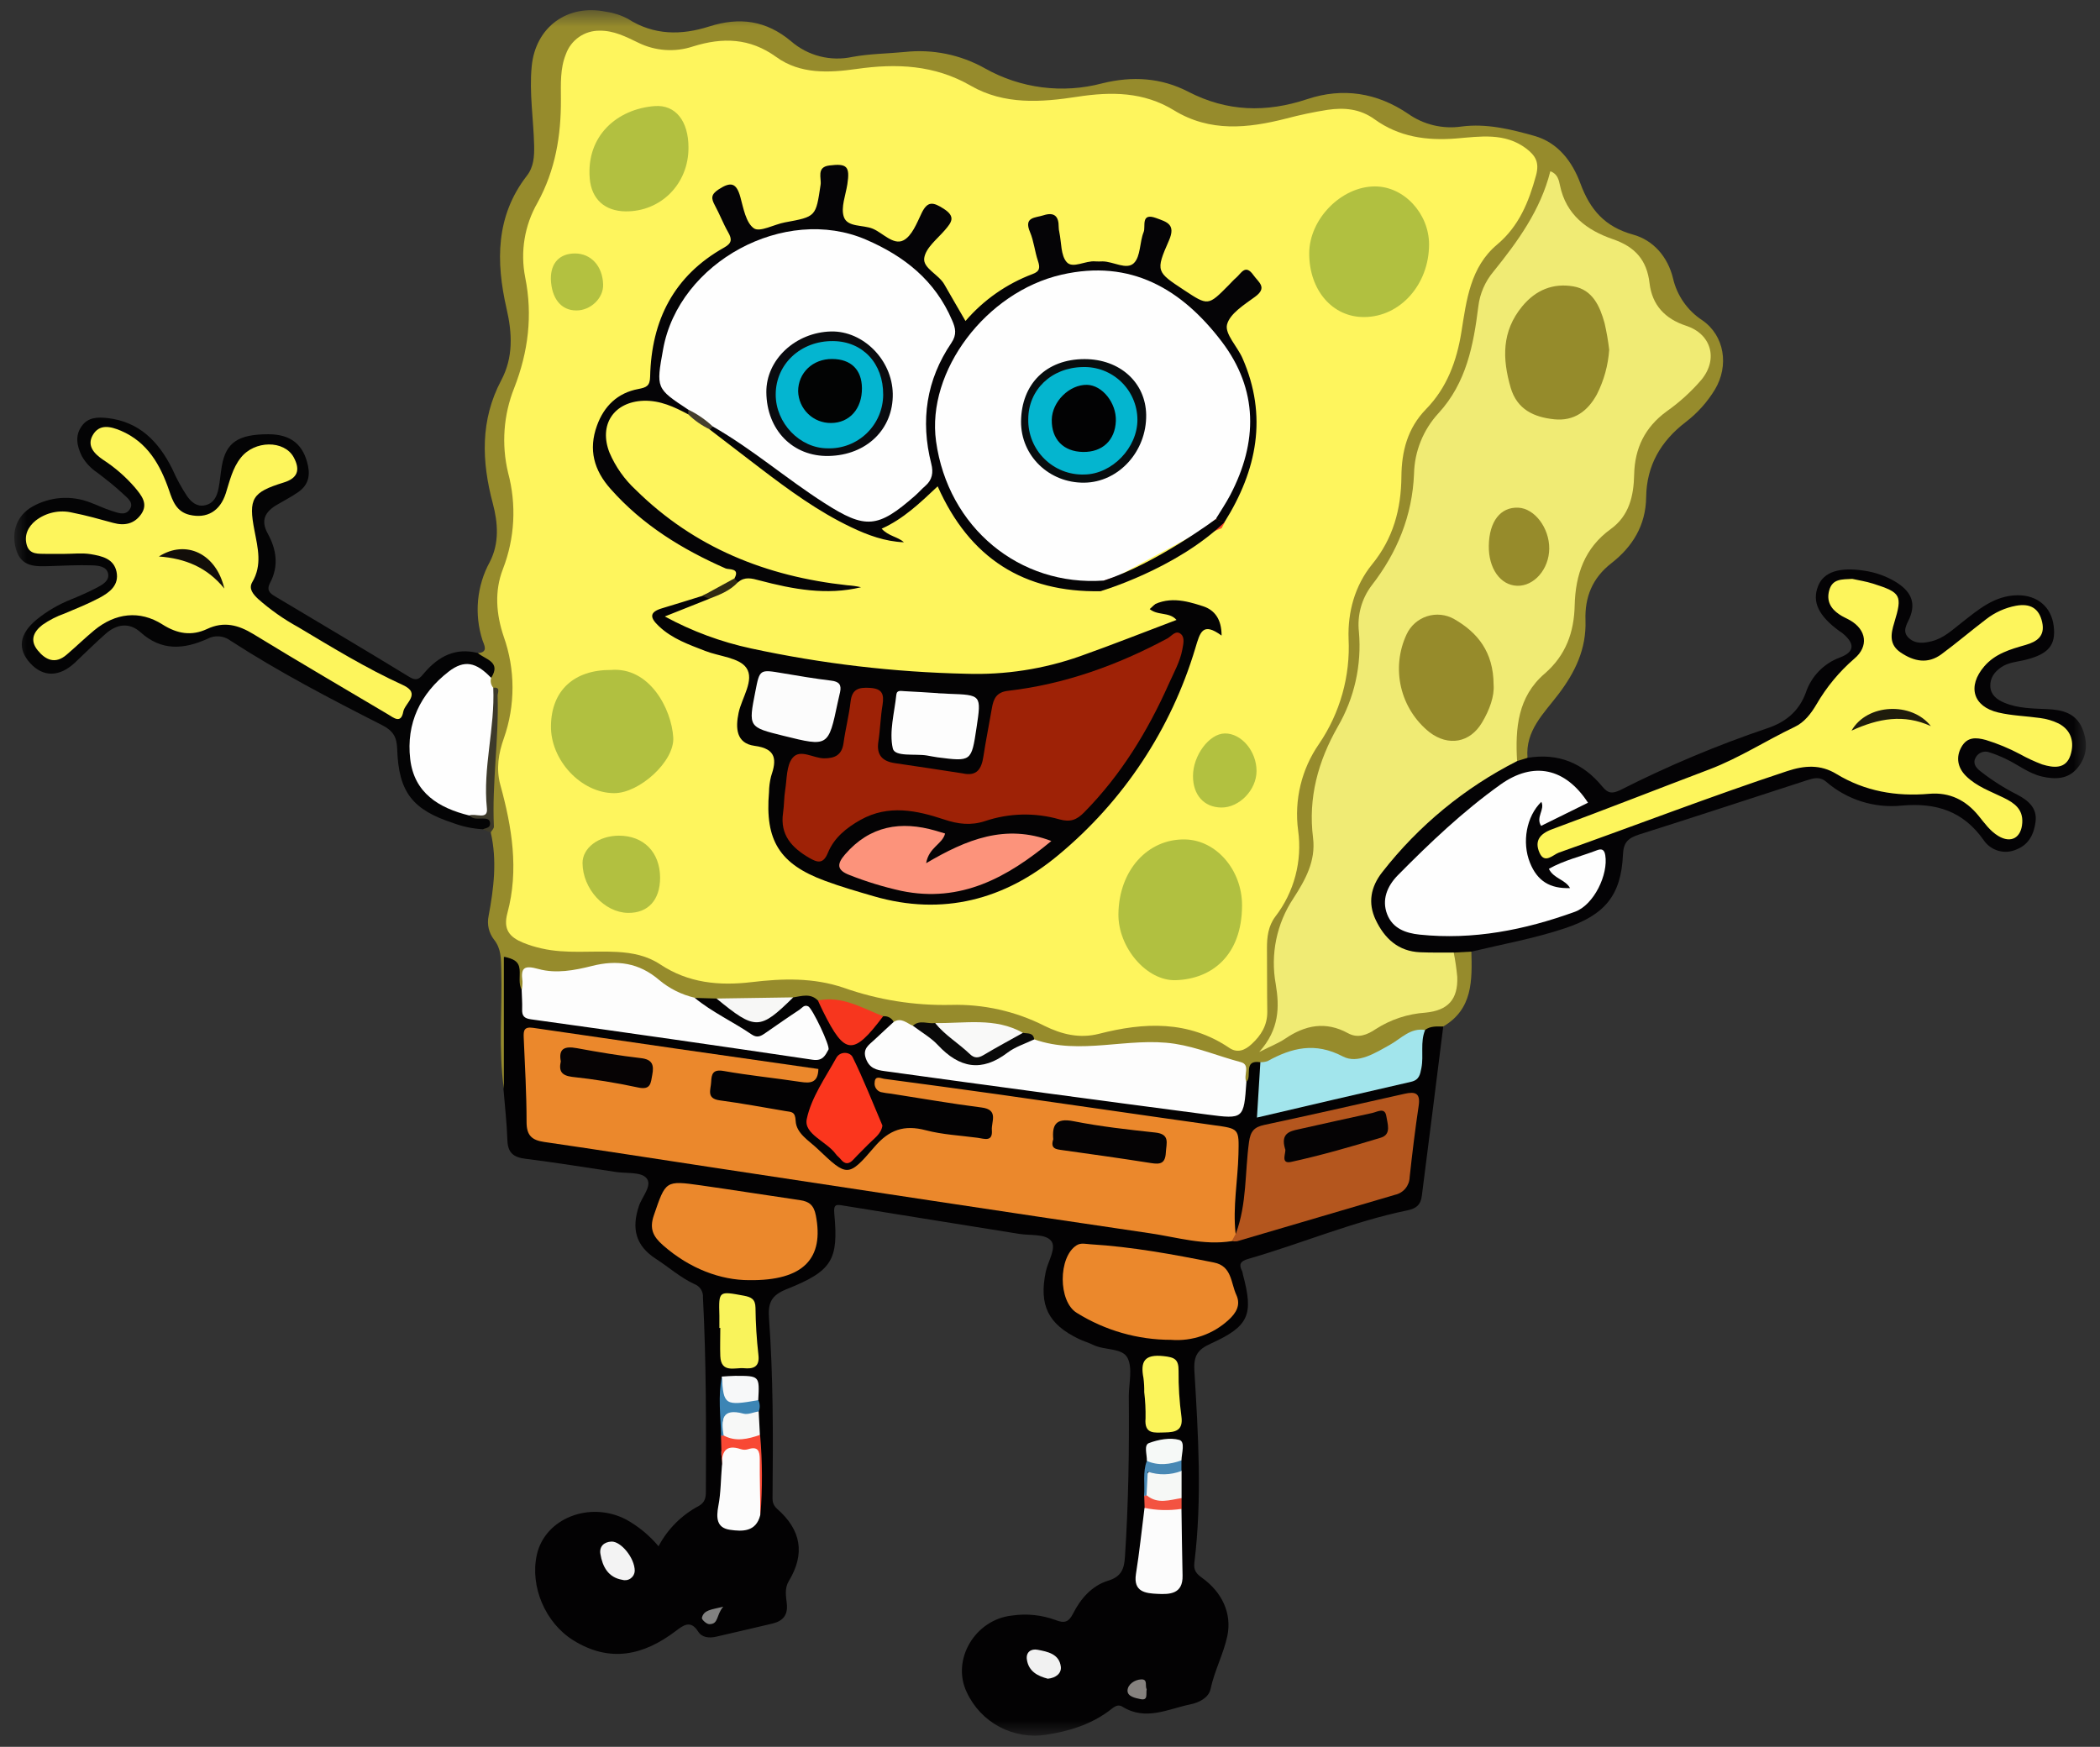
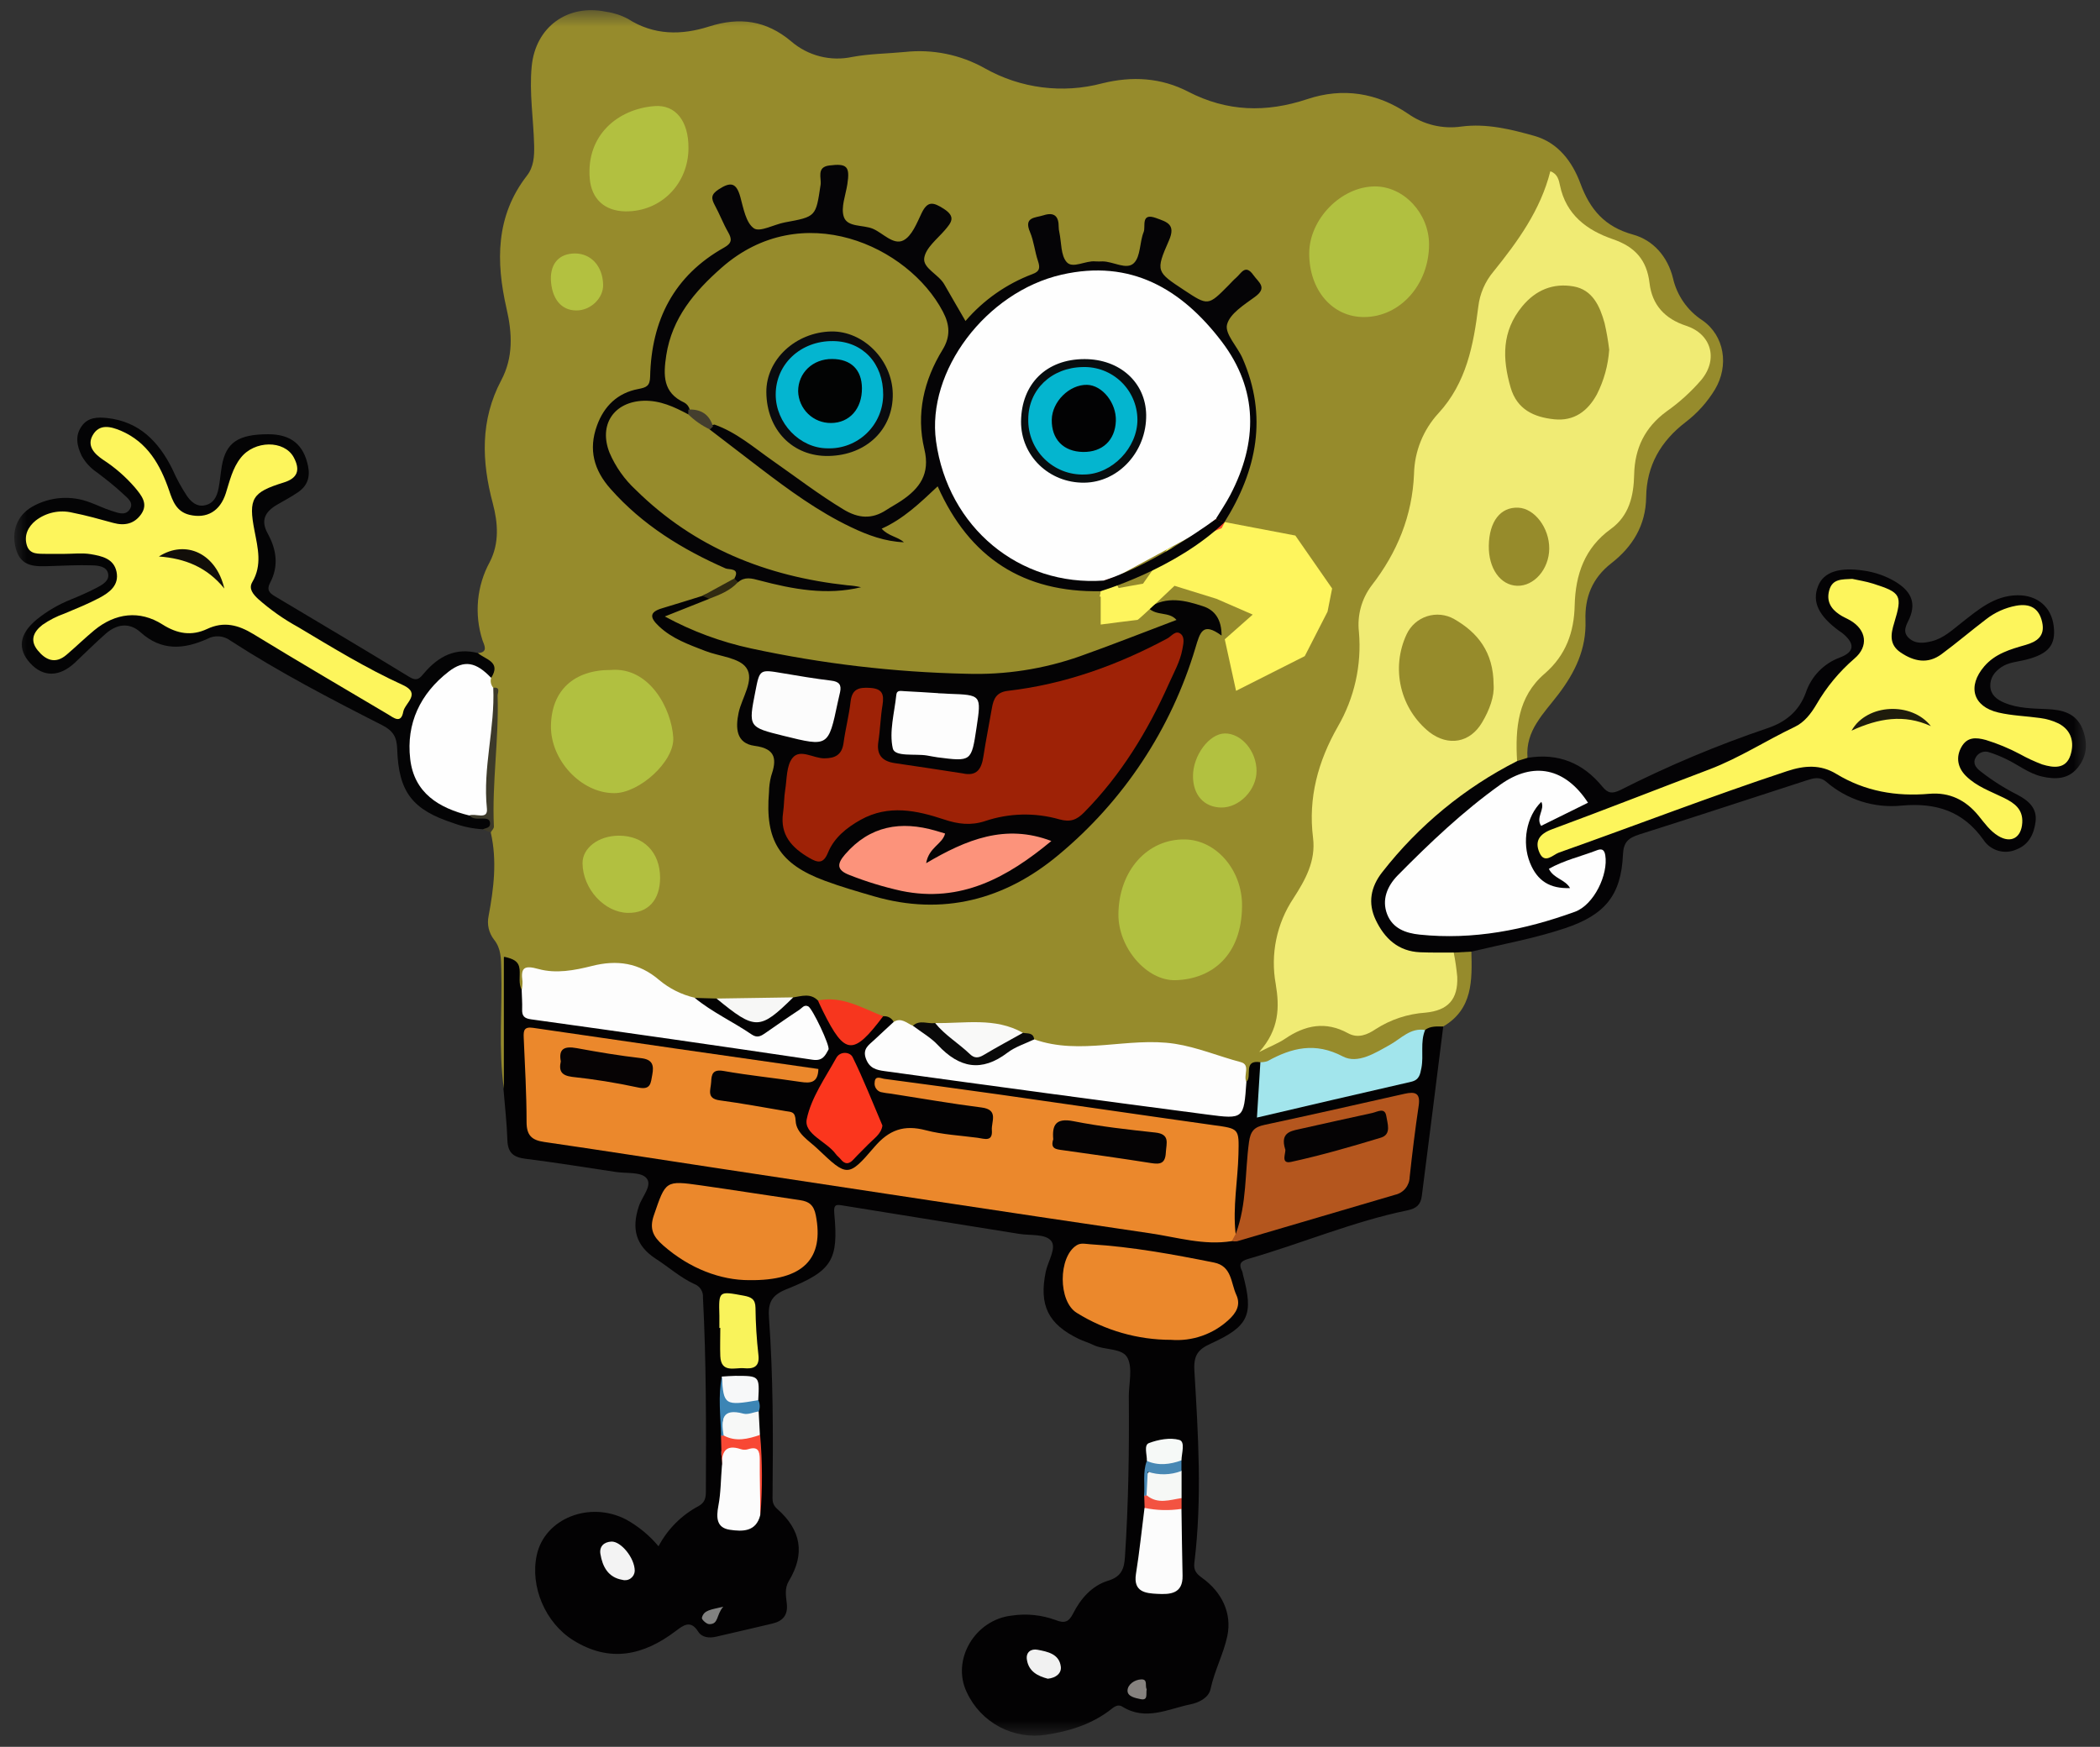
<svg xmlns="http://www.w3.org/2000/svg" width="119" height="99" viewBox="0 0 119 99" fill="none">
  <rect x="0" y="0" width="119" height="99" fill="#333333" stroke="none" />
  <g clip-path="url(#clip0_7_3687)">
    <mask id="mask0_7_3687" style="mask-type:luminance" maskUnits="userSpaceOnUse" x="0" y="0" width="119" height="99">
      <path d="M118.207 0.572H0.805V98.358H118.207V0.572Z" fill="white" />
    </mask>
    <g mask="url(#mask0_7_3687)">
      <path d="M81.784 58.174C81.384 61.374 80.98 64.574 80.57 67.774C80.508 68.266 80.276 68.486 79.754 68.594C76.658 69.232 73.754 70.476 70.72 71.35C70.288 71.474 70.186 71.654 70.386 72.038C70.409 72.103 70.425 72.17 70.434 72.238C71.044 74.518 70.778 75.16 68.612 76.146C67.88 76.478 67.632 76.818 67.682 77.68C67.898 81.302 68.126 84.932 67.682 88.554C67.626 89 67.796 89.188 68.124 89.426C69.236 90.226 69.822 91.426 69.548 92.722C69.336 93.722 68.82 94.682 68.598 95.722C68.494 96.216 67.952 96.49 67.454 96.592C66.184 96.852 64.924 97.544 63.608 96.726C63.284 96.526 63.046 96.822 62.808 96.988C61.758 97.75 60.558 98.12 59.3 98.31C58.389 98.457 57.455 98.302 56.64 97.869C55.825 97.436 55.174 96.748 54.786 95.91C53.898 94.076 55.244 91.784 57.348 91.558C58.177 91.436 59.022 91.523 59.808 91.81C60.316 92.01 60.558 91.94 60.808 91.444C61.238 90.596 61.88 89.86 62.798 89.582C63.562 89.348 63.706 88.892 63.748 88.22C63.948 85.194 63.992 82.164 63.966 79.132C63.966 78.4 64.19 77.556 63.898 76.966C63.606 76.376 62.594 76.538 61.95 76.22C61.684 76.088 61.392 76.008 61.124 75.878C59.384 75.036 58.872 73.968 59.258 72.078C59.382 71.478 59.898 70.706 59.554 70.31C59.21 69.914 58.382 70.03 57.754 69.928C54.44 69.394 51.124 68.868 47.81 68.328C47.41 68.262 47.224 68.218 47.276 68.774C47.52 71.388 47.176 72.024 44.592 73.054C43.682 73.414 43.516 73.854 43.578 74.714C43.816 78.038 43.812 81.37 43.778 84.702C43.778 84.986 43.738 85.236 44.028 85.502C45.418 86.72 45.628 88.066 44.698 89.606C44.454 90.016 44.536 90.446 44.584 90.866C44.66 91.516 44.384 91.866 43.766 92.014C42.698 92.258 41.634 92.522 40.566 92.76C40.192 92.844 39.78 92.808 39.566 92.472C39.132 91.78 38.716 92.116 38.294 92.434C36.464 93.822 34.554 94.25 32.482 92.958C30.906 91.976 30.022 89.916 30.42 88.116C30.876 86.05 33.42 85.044 35.48 86.116C36.181 86.504 36.803 87.018 37.316 87.632C37.831 86.658 38.627 85.861 39.6 85.346C39.952 85.146 40 84.87 40 84.518C40.016 80.852 40.024 77.19 39.834 73.528C39.846 73.366 39.805 73.205 39.717 73.068C39.629 72.931 39.499 72.827 39.346 72.77C38.556 72.408 37.908 71.82 37.184 71.354C36 70.594 35.784 69.612 36.204 68.354C36.38 67.812 37.004 67.166 36.62 66.754C36.306 66.408 35.496 66.508 34.906 66.42C33.196 66.164 31.49 65.886 29.776 65.672C29.096 65.588 28.776 65.332 28.752 64.62C28.722 63.658 28.608 62.698 28.532 61.736C28.444 59.418 28.516 57.1 28.498 54.782C28.498 54.566 28.398 54.258 28.698 54.182C28.998 54.106 29.272 54.294 29.454 54.556C29.756 54.992 29.602 55.528 29.756 55.996C29.976 57.538 29.98 57.512 31.556 57.734C35.866 58.334 40.18 58.934 44.482 59.598C44.676 59.644 44.874 59.675 45.072 59.69C45.552 59.69 46.152 59.994 46.472 59.504C46.824 58.964 46.282 58.524 46.05 58.066C45.772 57.516 45.332 57.432 44.928 57.852C43.512 59.324 42.128 59.004 40.728 57.852C40.248 57.452 39.42 57.416 39.364 56.566C39.678 56.306 40.04 56.336 40.406 56.404C41.006 56.632 41.504 57.032 42.006 57.404C42.622 57.87 43.12 57.822 43.69 57.33C44.074 56.961 44.498 56.634 44.952 56.356C45.197 56.217 45.484 56.169 45.761 56.22C46.038 56.27 46.289 56.417 46.468 56.634C46.902 57.138 47.104 57.776 47.438 58.338C47.854 59.038 48.344 59.098 48.952 58.538C49.334 58.19 49.552 57.668 50.082 57.472C50.462 57.494 50.682 57.656 50.626 58.072C50.448 58.482 50.088 58.742 49.81 59.072C49.242 59.748 49.376 60.218 50.252 60.414C51.192 60.624 52.156 60.722 53.112 60.846C58.19 61.506 63.258 62.246 68.334 62.906C70.108 63.14 70.108 63.142 70.386 61.362C70.646 60.9 70.278 59.962 71.34 60.098C71.866 60.71 71.666 61.426 71.566 62.098C71.454 62.846 71.72 62.966 72.38 62.814C74.676 62.286 76.962 61.712 79.26 61.188C80.004 61.018 80.306 60.588 80.304 59.842C80.304 59.284 80.258 58.704 80.658 58.226C81.036 57.906 81.404 57.836 81.784 58.174Z" fill="#030203" />
      <path d="M81.784 58.175C81.426 58.175 81.06 58.136 80.748 58.374C79.648 58.916 78.67 59.694 77.472 60.05C76.738 60.267 76.004 60.322 75.348 59.91C74.494 59.373 73.712 59.547 72.898 59.965C72.44 60.199 71.984 60.565 71.42 60.2C70.42 60.044 70.968 61.001 70.632 61.312C70.29 60.542 69.612 60.281 68.866 60.035C66.88 59.383 64.89 59.017 62.804 59.538C61.39 59.895 60.044 59.397 58.69 59.083C58.411 58.932 58.12 58.805 57.82 58.705C56.308 58.09 54.714 58.285 53.146 58.239C52.749 58.225 52.351 58.234 51.956 58.267C51.496 58.261 51.046 58.141 50.646 57.916C50.59 57.808 50.503 57.72 50.396 57.662C50.289 57.605 50.166 57.581 50.046 57.594C48.764 57.507 47.618 56.855 46.35 56.705C45.932 56.275 45.438 56.449 44.95 56.526C43.538 56.971 42.028 56.993 40.604 56.59L39.344 56.554C38.49 56.809 37.852 56.263 37.3 55.828C36.769 55.38 36.133 55.073 35.451 54.938C34.77 54.804 34.065 54.845 33.404 55.059C32.7 55.264 31.961 55.316 31.236 55.212C30.406 55.087 29.848 55.291 29.568 56.106C29.368 55.736 29.48 55.328 29.444 54.941C29.404 54.489 29.112 54.34 28.552 54.218V61.699C28.236 59.449 28.47 57.187 28.406 54.932C28.388 54.333 28.406 53.764 27.99 53.245C27.846 53.059 27.745 52.844 27.692 52.616C27.64 52.387 27.637 52.15 27.686 51.92C27.98 50.349 28.176 48.77 27.81 47.181C27.712 45.492 27.648 43.809 27.876 42.12C27.976 41.133 27.985 40.139 27.904 39.151C27.816 39.068 27.747 38.968 27.701 38.856C27.656 38.745 27.636 38.625 27.642 38.505C28.07 37.776 27.092 37.577 27.08 37.014C27.706 36.972 27.42 36.531 27.342 36.286C27.105 35.557 27.02 34.787 27.091 34.023C27.162 33.259 27.388 32.518 27.756 31.845C28.3 30.785 28.222 29.645 27.926 28.53C27.292 26.151 27.204 23.82 28.404 21.55C29.088 20.265 29.034 18.901 28.702 17.477C28.102 14.842 28.078 12.251 29.858 9.957C30.244 9.461 30.282 8.865 30.268 8.247C30.234 6.751 29.984 5.259 30.13 3.759C30.344 1.531 32.156 0.209 34.35 0.667C34.78 0.727 35.196 0.862 35.58 1.067C37.052 2.009 38.612 2.003 40.18 1.503C41.906 0.953 43.418 1.151 44.838 2.347C45.306 2.751 45.862 3.04 46.462 3.193C47.062 3.346 47.689 3.357 48.294 3.227C49.27 3.045 50.28 3.041 51.272 2.945C52.842 2.773 54.426 3.096 55.804 3.869C57.828 5.014 60.22 5.32 62.468 4.721C64.164 4.303 65.796 4.403 67.324 5.193C69.534 6.337 71.748 6.393 74.076 5.619C76.092 4.947 78.03 5.251 79.792 6.447C80.669 7.067 81.752 7.326 82.816 7.171C84.23 6.987 85.6 7.321 86.946 7.701C88.292 8.081 89.096 9.159 89.558 10.402C90.104 11.88 90.936 12.854 92.542 13.296C93.682 13.611 94.504 14.543 94.804 15.771C95.028 16.749 95.623 17.602 96.464 18.151C97.73 19.026 97.984 20.733 97.18 22.073C96.747 22.788 96.184 23.416 95.52 23.922C94.108 25.006 93.306 26.384 93.282 28.178C93.262 29.779 92.504 30.992 91.3 31.928C90.222 32.769 89.798 33.861 89.844 35.153C89.9 36.782 89.254 38.108 88.296 39.364C87.484 40.432 86.428 41.41 86.558 42.947C86.38 43.172 86.19 43.346 85.896 43.111C85.37 41.164 85.87 39.438 87.264 38.072C87.784 37.584 88.201 36.996 88.49 36.343C88.779 35.69 88.934 34.986 88.946 34.273C89.012 32.496 89.572 30.953 91.046 29.832C91.974 29.128 92.278 28.116 92.306 27.015C92.35 25.334 92.986 23.997 94.39 23.024C94.896 22.645 95.374 22.229 95.82 21.779C96.986 20.674 96.738 19.256 95.284 18.648C94.158 18.178 93.376 17.421 93.22 16.171C93.064 14.921 92.434 14.226 91.272 13.771C89.7 13.171 88.346 12.257 88.044 10.326C87.244 12.441 85.94 14.156 84.616 15.854C84.306 16.252 84.111 16.725 84.05 17.224C83.98 17.753 83.87 18.274 83.792 18.8C83.558 20.401 83.094 21.919 81.982 23.165C80.87 24.41 80.346 25.965 80.266 27.639C80.178 29.498 79.466 31.127 78.388 32.612C77.752 33.489 77.188 34.432 77.278 35.544C77.494 37.978 76.722 40.145 75.608 42.228C74.89 43.565 74.506 44.938 74.662 46.443C74.846 48.211 74.372 49.773 73.406 51.257C72.539 52.587 72.233 54.206 72.556 55.761C72.756 56.821 72.756 57.88 72.114 58.961C72.627 58.655 73.157 58.376 73.7 58.124C74.067 57.963 74.466 57.881 74.868 57.884C75.269 57.887 75.666 57.975 76.032 58.142C76.348 58.292 76.698 58.355 77.046 58.325C77.395 58.295 77.729 58.173 78.016 57.972C78.816 57.472 79.728 57.248 80.658 57.108C81.922 56.92 82.364 56.373 82.3 55.093C82.28 54.676 82.05 54.234 82.424 53.856C82.569 53.764 82.74 53.72 82.912 53.732C83.084 53.745 83.247 53.812 83.378 53.925C83.42 55.56 83.462 57.191 81.784 58.175Z" fill="#968B2C" />
      <path d="M83.378 53.932L82.378 53.986C79.908 54.932 77.436 53.35 77.534 50.89C77.56 50.222 77.848 49.69 78.224 49.164C80.01 46.692 82.424 44.946 84.948 43.32C85.244 43.12 85.578 42.92 85.968 43.134L86.558 42.95C88.294 42.658 89.71 43.242 90.802 44.582C91.132 44.982 91.374 44.982 91.802 44.782C94.495 43.416 97.282 42.243 100.142 41.274C101.186 40.928 101.942 40.31 102.328 39.26C102.48 38.802 102.733 38.385 103.069 38.038C103.405 37.692 103.815 37.426 104.268 37.26C105.112 36.942 105.118 36.46 104.392 35.874C104.342 35.832 104.282 35.802 104.228 35.762C103.046 34.9 102.668 34.102 103.028 33.208C103.34 32.408 104.254 32.124 105.646 32.344C106.267 32.434 106.865 32.646 107.404 32.966C108.19 33.446 108.626 34.062 108.204 35.044C108.06 35.374 107.766 35.776 108.156 36.148C108.546 36.52 109.032 36.45 109.48 36.336C110.142 36.168 110.634 35.7 111.16 35.288C112.1 34.554 113.014 33.754 114.312 33.736C115.444 33.72 116.24 34.39 116.376 35.476C116.512 36.562 116.074 37.064 114.818 37.384C114.338 37.508 113.818 37.526 113.396 37.818C113.026 38.074 112.764 38.418 112.784 38.894C112.804 39.37 113.14 39.64 113.566 39.82C114.354 40.154 115.184 40.15 116.016 40.188C116.848 40.226 117.616 40.402 117.99 41.268C118.324 42.068 118.284 42.85 117.722 43.526C117.19 44.168 116.466 44.182 115.71 44.008C114.954 43.834 114.348 43.33 113.66 43.008C113.361 42.863 113.052 42.739 112.736 42.638C112.594 42.584 112.437 42.583 112.295 42.635C112.152 42.687 112.033 42.789 111.96 42.922C111.772 43.25 111.96 43.5 112.21 43.698C112.863 44.212 113.565 44.66 114.306 45.034C114.92 45.358 115.45 45.776 115.348 46.574C115.26 47.264 114.97 47.866 114.274 48.138C113.95 48.286 113.584 48.314 113.242 48.217C112.899 48.12 112.602 47.904 112.404 47.608C111.246 45.97 109.724 45.48 107.76 45.656C106.994 45.734 106.22 45.654 105.485 45.422C104.751 45.19 104.071 44.811 103.488 44.308C103.112 43.984 102.746 44.108 102.368 44.228C99.204 45.25 96.062 46.292 92.896 47.29C92.278 47.49 91.998 47.718 91.968 48.43C91.866 50.76 90.928 51.856 88.678 52.608C86.942 53.188 85.148 53.508 83.378 53.932Z" fill="#040305" />
      <path d="M27.08 37.01C27.512 37.382 28.412 37.504 27.836 38.41C26.166 37.77 25.456 37.986 24.436 39.51C23.933 40.222 23.608 41.046 23.49 41.91C23.242 44.04 24.262 45.284 26.818 46.016C27.088 46.118 27.39 46.088 27.648 46.23C27.75 46.279 27.831 46.364 27.875 46.468C27.919 46.572 27.924 46.689 27.888 46.796C27.816 47.088 27.598 47.086 27.36 46.996C26.796 46.966 26.239 46.851 25.708 46.654C23.374 45.898 22.588 44.9 22.508 42.454C22.486 41.78 22.288 41.42 21.656 41.098C18.724 39.606 15.806 38.088 13.046 36.298C12.862 36.162 12.643 36.081 12.414 36.064C12.185 36.047 11.957 36.096 11.754 36.204C10.424 36.804 9.154 36.908 7.966 35.834C7.322 35.254 6.608 35.37 5.984 35.92C5.36 36.47 4.822 37.014 4.24 37.56C3.364 38.378 2.44 38.384 1.71 37.582C0.98 36.78 1.08 35.94 2.076 35.112C2.671 34.63 3.336 34.243 4.048 33.962C4.538 33.762 5.026 33.548 5.496 33.302C5.814 33.132 6.212 32.914 6.124 32.502C6.036 32.09 5.564 32.052 5.22 32.04C4.42 32.014 3.62 32.058 2.82 32.082C2.02 32.106 1.194 32.156 0.902 31.11C0.632 30.138 0.946 29.216 1.838 28.71C2.333 28.431 2.884 28.265 3.45 28.225C4.017 28.185 4.585 28.271 5.114 28.478C5.514 28.622 5.914 28.826 6.314 28.948C6.648 29.046 7.066 29.254 7.33 28.896C7.632 28.496 7.212 28.216 6.968 27.984C6.51 27.552 6.008 27.164 5.51 26.784C5.148 26.544 4.848 26.222 4.634 25.844C4.362 25.28 4.234 24.696 4.634 24.144C4.99 23.644 5.538 23.634 6.078 23.692C7.896 23.892 8.99 25.034 9.756 26.562C9.995 27.11 10.282 27.636 10.612 28.134C10.86 28.472 11.17 28.734 11.612 28.636C12.11 28.534 12.294 28.132 12.382 27.694C12.47 27.256 12.496 26.836 12.57 26.41C12.8 25.08 13.494 24.61 15.206 24.61C16.502 24.61 17.206 25.21 17.456 26.41C17.586 27.046 17.414 27.532 16.9 27.888C16.518 28.152 16.1 28.374 15.7 28.604C15.018 29.004 14.756 29.49 15.176 30.248C15.668 31.138 15.804 32.082 15.312 33.014C15.088 33.438 15.272 33.614 15.59 33.8C18.13 35.316 20.676 36.822 23.2 38.366C23.662 38.648 23.812 38.408 24.06 38.116C24.868 37.184 25.828 36.688 27.08 37.01Z" fill="#040405" />
      <path d="M27.35 47.003C27.518 46.921 27.782 46.933 27.772 46.663C27.762 46.393 27.542 46.393 27.336 46.389C27.076 46.389 26.798 46.445 26.596 46.207C27.21 45.785 27.342 45.181 27.312 44.475C27.228 42.609 27.524 40.785 27.952 38.977C28.39 38.921 28.194 39.277 28.198 39.423C28.276 41.903 27.872 44.371 27.988 46.853C27.988 46.959 27.866 47.071 27.8 47.181L27.35 47.003Z" fill="#3D3A2A" />
      <path d="M69.805 70.337C68.219 70.597 66.697 70.117 65.163 69.893C56.865 68.673 48.585 67.405 40.303 66.151C37.149 65.673 33.997 65.177 30.839 64.719C30.133 64.617 29.839 64.345 29.839 63.589C29.839 61.989 29.745 60.389 29.677 58.799C29.661 58.409 29.691 58.175 30.209 58.251C35.598 59.04 40.987 59.817 46.375 60.583C46.355 61.383 45.915 61.399 45.349 61.313C43.903 61.093 42.445 60.951 41.005 60.695C40.389 60.587 40.317 60.879 40.299 61.317C40.281 61.755 40.005 62.257 40.789 62.361C42.039 62.527 43.281 62.761 44.527 62.971C44.853 63.023 45.063 62.993 45.087 63.523C45.119 64.239 45.849 64.645 46.345 65.123C47.995 66.693 48.067 66.737 49.545 65.007C50.385 64.023 51.233 63.731 52.463 64.055C53.405 64.303 54.423 64.351 55.405 64.483C55.793 64.539 56.261 64.727 56.205 64.043C56.171 63.559 56.605 62.889 55.621 62.765C53.907 62.549 52.205 62.247 50.497 61.983C50.298 61.964 50.101 61.934 49.907 61.891C49.794 61.854 49.697 61.778 49.635 61.677C49.572 61.576 49.547 61.456 49.565 61.339C49.587 60.939 49.897 61.105 50.093 61.139C52.269 61.427 54.443 61.723 56.615 62.027C60.665 62.601 64.709 63.197 68.759 63.765C70.223 63.965 70.215 63.951 70.179 65.421C70.143 66.891 69.851 68.403 70.017 69.905C70.157 70.151 69.959 70.237 69.805 70.337Z" fill="#EB882C" />
      <path d="M58.604 58.903C61.234 59.834 63.926 58.752 66.574 59.154C67.864 59.355 69.06 59.864 70.31 60.194C70.886 60.346 70.438 60.956 70.63 61.31C70.484 63.408 70.48 63.438 68.42 63.166C62.32 62.367 56.222 61.545 50.126 60.703C49.664 60.639 49.268 60.55 49.066 59.99C48.864 59.431 49.246 59.215 49.546 58.932C49.908 58.589 50.278 58.255 50.644 57.914C51.074 57.648 51.382 57.986 51.728 58.133C52.622 58.233 53.19 58.891 53.792 59.425C54.648 60.184 55.424 60.325 56.442 59.7C57.084 59.306 57.732 58.751 58.604 58.903Z" fill="#FDFDFD" />
      <path d="M69.805 70.336L70.037 69.896C70.659 68.226 70.541 66.446 70.777 64.722C70.863 64.1 71.077 63.874 71.647 63.752C74.299 63.184 76.945 62.584 79.591 61.988C80.191 61.854 80.503 61.938 80.391 62.672C80.191 64.012 80.027 65.362 79.881 66.71C79.875 66.945 79.791 67.17 79.643 67.352C79.494 67.533 79.289 67.659 79.061 67.71C76.075 68.59 73.089 69.469 70.101 70.346C70.002 70.359 69.902 70.356 69.805 70.336Z" fill="#B4561E" />
      <path d="M29.561 56.106C29.596 55.946 29.611 55.782 29.607 55.618C29.497 54.832 29.712 54.694 30.512 54.916C31.512 55.192 32.556 54.994 33.554 54.742C34.955 54.388 36.209 54.556 37.355 55.542C37.934 56.027 38.619 56.369 39.355 56.542C40.355 57.366 41.538 57.904 42.6 58.63C42.932 58.856 43.153 58.696 43.401 58.524C44.029 58.09 44.653 57.65 45.292 57.232C45.441 57.136 45.56 56.92 45.798 57.032C46.036 57.144 47.054 59.29 46.947 59.484C46.761 59.822 46.617 60.142 46.056 60.06C40.736 59.27 35.413 58.506 30.087 57.768C29.697 57.714 29.576 57.568 29.588 57.202C29.601 56.836 29.57 56.472 29.561 56.106Z" fill="#FDFDFD" />
      <path d="M66.359 75.933C64.472 75.933 62.624 75.404 61.023 74.407C59.953 73.765 59.959 71.229 61.011 70.573C61.257 70.421 61.529 70.501 61.791 70.517C64.15 70.659 66.469 71.087 68.79 71.551C69.81 71.751 69.744 72.705 70.058 73.385C70.326 73.965 70.042 74.417 69.626 74.797C69.19 75.202 68.674 75.512 68.112 75.707C67.549 75.903 66.952 75.98 66.359 75.933Z" fill="#EB882C" />
      <path d="M42.441 72.55C40.867 72.55 39.105 71.922 37.577 70.578C37.001 70.074 36.791 69.634 37.053 68.872C37.725 66.916 37.695 66.894 39.711 67.178C41.587 67.444 43.459 67.744 45.335 68.016C45.853 68.092 46.117 68.3 46.229 68.874C46.705 71.304 45.557 72.592 42.441 72.55Z" fill="#EB882C" />
      <path d="M71.421 60.198C71.556 60.202 71.692 60.182 71.821 60.14C73.203 59.378 74.521 59.046 76.095 59.872C76.937 60.316 77.939 59.672 78.793 59.194C79.407 58.844 79.933 58.236 80.757 58.372C80.469 59.066 80.685 59.81 80.547 60.522C80.475 60.892 80.427 61.202 79.963 61.308C77.071 61.966 74.183 62.648 71.227 63.336C71.291 62.24 71.357 61.22 71.421 60.198Z" fill="#A2E5EC" />
      <path d="M50.004 63.786C49.944 64.26 49.528 64.52 49.204 64.852C48.93 65.14 48.634 65.412 48.366 65.708C48.098 66.004 47.874 65.992 47.632 65.69C47.55 65.586 47.432 65.508 47.358 65.4C46.838 64.686 45.538 64.272 45.716 63.422C45.97 62.2 46.768 61.08 47.392 59.95C47.608 59.562 48.168 59.604 48.318 59.916C48.934 61.166 49.44 62.466 50.004 63.786Z" fill="#FB361D" />
      <path d="M66.95 85.513C66.97 86.773 66.982 88.035 67.012 89.295C67.036 90.343 66.288 90.365 65.582 90.329C64.914 90.297 64.212 90.221 64.37 89.203C64.57 87.959 64.696 86.707 64.856 85.457C65.562 85.183 66.262 85.151 66.95 85.513Z" fill="#FCFCFC" />
      <path d="M43.081 85.865C42.845 86.829 42.057 86.799 41.363 86.698C40.595 86.587 40.581 86.007 40.709 85.332C40.851 84.593 40.843 83.825 40.909 83.07C40.989 82.695 40.693 82.142 41.085 81.96C41.619 81.713 42.265 81.812 42.853 81.906C43.215 81.965 43.097 82.331 43.099 82.575C43.095 83.671 43.109 84.769 43.081 85.865Z" fill="#FCFCFC" />
      <path d="M40.765 75.263C40.765 75.031 40.765 74.799 40.765 74.567C40.725 73.143 40.721 73.167 42.165 73.433C42.579 73.513 42.803 73.633 42.811 74.111C42.821 75.005 42.876 75.898 42.977 76.787C43.063 77.495 42.657 77.587 42.155 77.541C41.653 77.495 40.857 77.843 40.817 76.853C40.797 76.325 40.817 75.793 40.817 75.253L40.765 75.263Z" fill="#F9F35B" />
-       <path d="M64.84 78.897C64.845 78.629 64.83 78.362 64.796 78.097C64.614 77.159 64.848 76.739 65.932 76.855C66.57 76.923 66.792 77.039 66.786 77.695C66.777 78.558 66.831 79.421 66.948 80.277C67.058 81.077 66.596 81.171 66.012 81.181C65.428 81.191 64.834 81.309 64.914 80.381C64.924 79.885 64.899 79.389 64.84 78.897Z" fill="#FBF45B" />
      <path d="M46.35 56.703C47.722 56.415 48.854 57.133 50.046 57.593C48.354 59.843 47.874 59.807 46.646 57.331C46.542 57.125 46.448 56.913 46.35 56.703Z" fill="#F7361E" />
      <path d="M40.603 56.59L44.95 56.524C43.05 58.392 42.803 58.396 40.603 56.59Z" fill="#F7F7F6" />
      <path d="M35.969 89.028C35.965 89.112 35.943 89.193 35.903 89.267C35.863 89.34 35.807 89.403 35.739 89.452C35.672 89.501 35.594 89.534 35.511 89.548C35.429 89.562 35.345 89.558 35.265 89.534C34.465 89.4 34.141 88.788 34.023 88.07C33.953 87.644 34.223 87.384 34.653 87.366C35.183 87.35 35.967 88.284 35.969 89.028Z" fill="#F3F3F3" />
      <path d="M40.897 78.015C41.153 78.001 41.41 77.975 41.669 77.973C43.044 77.973 43.044 77.973 42.967 79.351C42.772 79.573 42.506 79.719 42.215 79.765C41.374 79.917 40.926 79.565 40.904 78.699C40.898 78.471 40.908 78.243 40.897 78.015Z" fill="#F7F8F9" />
      <path d="M66.956 83.361V84.903C66.066 85.503 65.538 85.461 64.902 84.741C64.89 83.249 64.89 83.251 66.404 83.237C66.604 83.235 66.804 83.207 66.956 83.361Z" fill="#F6F8F6" />
      <path d="M42.992 79.982L43.062 81.322C42.332 82.008 41.616 82.025 40.912 81.374C40.886 79.672 41.19 79.47 42.992 79.982Z" fill="#F7F8F7" />
      <path d="M41.003 81.35C41.699 81.732 42.387 81.55 43.073 81.32C43.205 82.833 43.212 84.355 43.091 85.868C43.077 84.812 43.047 83.76 43.053 82.71C43.053 82.222 42.945 81.954 42.391 82.132C42.261 82.173 42.122 82.173 41.991 82.132C41.087 81.824 40.887 82.318 40.901 83.066C40.887 82.496 40.873 81.932 40.857 81.366C40.885 81.264 40.934 81.258 41.003 81.35Z" fill="#F84834" />
      <path d="M64.989 82.794C65.003 82.442 64.805 81.898 65.105 81.784C65.635 81.584 66.305 81.458 66.825 81.604C67.179 81.702 66.959 82.356 66.949 82.764C66.305 83.35 65.653 83.452 64.989 82.794Z" fill="#F6F9F7" />
      <path d="M59.376 95.138C58.82 94.992 58.292 94.738 58.19 94.056C58.126 93.634 58.424 93.428 58.79 93.496C59.364 93.604 60.02 93.732 60.112 94.448C60.164 94.82 59.844 95.094 59.376 95.138Z" fill="#F1F1F1" />
      <path d="M41.004 81.351C40.959 81.368 40.913 81.376 40.865 81.375C40.836 80.253 40.679 79.131 40.906 78.015C40.999 79.633 41.072 79.681 42.975 79.351C43.067 79.55 43.076 79.777 43.002 79.983C42.709 80.035 42.389 80.183 42.132 80.117C40.888 79.777 40.859 80.475 41.004 81.351Z" fill="#3C85B5" />
      <path d="M64.988 82.795C65.646 83.081 66.298 82.995 66.948 82.765C66.948 82.965 66.948 83.165 66.948 83.365C66.336 83.6 65.66 83.615 65.038 83.405C65.014 83.895 64.992 84.321 64.97 84.749C64.94 84.845 64.894 84.859 64.83 84.775C64.89 84.113 64.74 83.439 64.988 82.795Z" fill="#4888B4" />
      <path d="M64.84 84.77C64.888 84.769 64.935 84.76 64.98 84.744C65.602 85.266 66.286 85.002 66.956 84.902V85.512C66.26 85.62 65.551 85.602 64.862 85.458C64.85 85.228 64.846 84.998 64.84 84.77Z" fill="#F35341" />
      <path d="M64.979 95.731C64.925 95.997 65.077 96.387 64.633 96.295C64.341 96.235 63.881 96.149 63.893 95.805C63.905 95.461 64.293 95.195 64.661 95.177C65.069 95.151 64.869 95.567 64.979 95.731Z" fill="#86827F" />
      <path d="M40.986 91.057C40.574 91.519 40.74 92.057 40.186 92.045C40.036 92.045 39.754 91.781 39.774 91.691C39.878 91.235 40.302 91.227 40.986 91.057Z" fill="#818180" />
-       <path d="M33.981 1.739C34.781 1.727 35.477 2.085 36.159 2.415C37.126 2.894 38.243 2.973 39.267 2.633C40.947 2.109 42.487 2.143 43.993 3.233C45.345 4.213 46.983 4.129 48.533 3.909C50.807 3.585 52.957 3.675 55.007 4.857C56.905 5.953 59.007 5.799 61.039 5.485C62.981 5.187 64.805 5.199 66.525 6.251C68.567 7.501 70.713 7.273 72.891 6.717C73.66 6.513 74.439 6.349 75.225 6.225C76.165 6.087 77.065 6.161 77.891 6.759C79.275 7.759 80.843 7.985 82.531 7.847C83.869 7.737 85.269 7.501 86.485 8.417C87.009 8.817 87.243 9.199 87.043 9.937C86.631 11.445 86.081 12.811 84.843 13.855C83.313 15.135 83.101 17.013 82.813 18.813C82.549 20.469 81.987 21.981 80.813 23.183C79.753 24.271 79.427 25.583 79.413 27.007C79.397 28.857 78.951 30.515 77.743 31.995C76.771 33.195 76.369 34.689 76.419 36.195C76.526 38.309 75.94 40.4 74.751 42.151C73.754 43.583 73.33 45.337 73.561 47.067C73.681 47.926 73.628 48.8 73.405 49.639C73.183 50.478 72.795 51.264 72.265 51.951C71.865 52.485 71.791 53.107 71.795 53.751C71.805 54.951 71.795 56.151 71.813 57.351C71.813 58.115 71.463 58.677 70.925 59.173C70.541 59.529 70.115 59.695 69.663 59.389C67.337 57.817 64.831 57.933 62.277 58.589C61.169 58.871 60.161 58.617 59.191 58.141C57.55 57.309 55.728 56.9 53.889 56.951C51.822 56.997 49.763 56.669 47.813 55.981C46.089 55.395 44.341 55.451 42.583 55.661C40.747 55.879 39.003 55.709 37.421 54.661C36.679 54.165 35.845 53.997 34.965 53.949C33.537 53.869 32.097 54.075 30.683 53.749C30.327 53.671 29.978 53.562 29.641 53.425C28.893 53.115 28.497 52.695 28.753 51.745C29.413 49.299 29.011 46.873 28.353 44.483C28.103 43.567 28.251 42.683 28.553 41.839C29.209 39.971 29.205 37.934 28.541 36.069C28.113 34.795 28.015 33.497 28.497 32.255C29.174 30.509 29.277 28.594 28.791 26.787C28.409 25.189 28.53 23.512 29.139 21.987C29.939 19.937 30.191 17.861 29.763 15.729C29.474 14.278 29.721 12.771 30.459 11.489C31.471 9.641 31.797 7.689 31.785 5.629C31.785 4.765 31.731 3.893 32.069 3.065C32.21 2.672 32.47 2.333 32.812 2.095C33.155 1.857 33.564 1.733 33.981 1.739Z" fill="#FEF55D" />
      <path d="M85.968 43.134C82.989 44.645 80.381 46.794 78.328 49.428C77.672 50.262 77.502 51.176 77.958 52.136C78.458 53.188 79.238 53.918 80.48 53.968C81.112 53.994 81.744 53.982 82.378 53.986C82.469 54.441 82.535 54.901 82.578 55.364C82.626 56.638 82.054 57.266 80.778 57.39C79.778 57.457 78.811 57.775 77.968 58.316C77.476 58.648 76.95 58.866 76.384 58.554C75.12 57.862 73.962 58.092 72.826 58.866C72.454 59.118 72.026 59.282 71.352 59.622C72.502 58.342 72.508 57.064 72.292 55.772C71.983 54.084 72.341 52.343 73.292 50.914C73.964 49.872 74.57 48.804 74.406 47.482C74.122 45.218 74.688 43.15 75.806 41.186C76.75 39.563 77.169 37.687 77.006 35.816C76.899 34.877 77.157 33.932 77.728 33.178C79.178 31.31 80.03 29.226 80.128 26.858C80.155 25.581 80.648 24.358 81.514 23.418C83.096 21.698 83.5 19.552 83.772 17.366C83.859 16.64 84.156 15.956 84.626 15.396C86.01 13.68 87.298 11.908 87.852 9.706C88.264 9.852 88.336 10.208 88.398 10.506C88.742 12.176 89.93 13.052 91.398 13.556C92.648 13.986 93.32 14.73 93.474 16.046C93.618 17.28 94.34 18.068 95.548 18.462C96.964 18.926 97.384 20.338 96.416 21.52C95.832 22.2 95.166 22.805 94.434 23.32C93.206 24.222 92.634 25.408 92.602 26.9C92.576 28.1 92.322 29.228 91.276 29.982C89.794 31.054 89.276 32.56 89.232 34.306C89.198 35.828 88.738 37.13 87.53 38.178C86.004 39.486 85.858 41.286 85.968 43.134Z" fill="#F0EB74" />
      <path d="M27.951 38.976C28.055 41.264 27.351 43.508 27.591 45.816C27.663 46.5 26.933 46.066 26.591 46.216C24.865 45.792 23.467 44.94 23.245 43.016C23.009 40.994 23.821 39.306 25.419 38.066C26.317 37.37 26.987 37.528 27.831 38.416C27.802 38.512 27.797 38.614 27.819 38.712C27.84 38.81 27.885 38.901 27.951 38.976Z" fill="#FEFEFE" />
      <path d="M52.99 57.979C54.666 58.011 56.39 57.639 57.966 58.535C57.366 59.397 56.38 59.661 55.5 60.081C55.454 60.101 55.403 60.11 55.353 60.107C55.302 60.105 55.253 60.091 55.208 60.067C54.322 59.527 53.338 59.089 52.99 57.979Z" fill="#F9F9F8" />
      <path d="M52.99 57.979C53.55 58.673 54.324 59.127 54.96 59.739C55.218 59.987 55.444 59.967 55.742 59.789C56.472 59.353 57.224 58.951 57.966 58.535C58.22 58.585 58.552 58.503 58.606 58.903C58.1 59.149 57.536 59.321 57.096 59.655C55.62 60.779 54.362 60.525 53.15 59.231C52.75 58.801 52.208 58.495 51.732 58.133C52.112 57.775 52.572 58.041 52.99 57.979Z" fill="#090909" />
      <path d="M104.961 32.807C105.299 32.883 105.731 32.947 106.141 33.077C107.727 33.581 107.813 33.737 107.341 35.291C107.141 35.935 107.043 36.533 107.707 36.981C108.459 37.489 109.245 37.649 110.021 37.073C110.877 36.441 111.687 35.749 112.535 35.103C113.034 34.711 113.62 34.445 114.243 34.329C115.043 34.185 115.547 34.469 115.723 35.261C115.899 36.053 115.421 36.367 114.789 36.549C113.923 36.797 113.061 37.041 112.441 37.765C111.473 38.895 111.795 40.043 113.241 40.381C114.013 40.563 114.823 40.581 115.609 40.693C115.972 40.739 116.326 40.844 116.655 41.003C117.391 41.389 117.557 42.083 117.325 42.803C117.063 43.603 116.361 43.517 115.725 43.323C115.29 43.159 114.867 42.963 114.461 42.737C113.845 42.41 113.2 42.142 112.533 41.937C111.961 41.781 111.471 41.761 111.147 42.337C110.823 42.913 110.931 43.503 111.401 43.973C112.001 44.573 112.801 44.847 113.551 45.215C114.137 45.505 114.645 45.851 114.595 46.633C114.541 47.481 113.957 47.815 113.233 47.375C112.767 47.091 112.457 46.649 112.123 46.237C111.401 45.347 110.481 44.887 109.323 44.987C107.447 45.151 105.681 44.847 104.053 43.857C103.161 43.315 102.253 43.377 101.279 43.699C96.925 45.137 92.653 46.793 88.333 48.321C88.013 48.435 87.533 48.987 87.241 48.333C86.949 47.679 87.227 47.263 87.949 46.997C90.939 45.893 93.905 44.725 96.881 43.597C98.565 42.955 100.081 41.967 101.697 41.197C102.249 40.935 102.619 40.449 102.931 39.923C103.499 38.941 104.227 38.062 105.085 37.323C105.901 36.633 105.773 35.691 104.835 35.153C104.635 35.037 104.415 34.953 104.223 34.817C103.737 34.491 103.489 34.053 103.657 33.453C103.839 32.793 104.375 32.839 104.961 32.807Z" fill="#FDF55C" />
      <path d="M89.987 45.493L87.329 46.805C87.011 46.313 87.559 45.887 87.343 45.443C86.501 46.257 86.227 47.733 86.701 48.901C87.113 49.919 87.817 50.371 88.969 50.331C88.693 49.835 88.039 49.797 87.769 49.239C88.623 48.753 89.583 48.539 90.487 48.189C90.731 48.095 90.907 48.113 90.965 48.465C91.145 49.553 90.327 51.283 89.241 51.675C86.407 52.701 83.487 53.285 80.441 52.967C79.655 52.885 78.913 52.619 78.603 51.807C78.293 50.995 78.603 50.231 79.191 49.623C81.015 47.773 82.901 45.983 85.015 44.471C86.903 43.119 88.709 43.529 89.987 45.493Z" fill="#FEFEFE" />
      <path d="M3.624 31.39C3.292 31.39 2.958 31.39 2.624 31.39C2.198 31.376 1.698 31.448 1.526 30.92C1.344 30.352 1.588 29.854 2.02 29.504C2.311 29.278 2.649 29.12 3.009 29.042C3.37 28.964 3.743 28.968 4.102 29.054C4.88 29.206 5.648 29.424 6.416 29.634C7.064 29.812 7.616 29.69 8.004 29.134C8.416 28.534 8.004 28.064 7.644 27.626C7.121 27.021 6.515 26.493 5.844 26.058C5.348 25.722 4.904 25.268 5.258 24.658C5.628 24.014 6.258 24.16 6.858 24.414C8.362 25.064 9.082 26.34 9.584 27.798C9.784 28.398 10.002 28.998 10.734 29.176C11.718 29.41 12.472 28.976 12.798 27.948C13.018 27.25 13.178 26.532 13.64 25.948C14.42 24.948 16.102 24.936 16.64 25.91C17.04 26.648 16.858 27.11 16.062 27.35C14.298 27.898 14.062 28.246 14.424 30.088C14.612 31.072 14.862 32.03 14.296 32.99C14.072 33.37 14.35 33.682 14.626 33.944C15.322 34.56 16.086 35.097 16.902 35.544C18.84 36.702 20.766 37.882 22.824 38.82C23.896 39.31 22.942 39.844 22.852 40.334C22.724 41.042 22.306 40.676 21.978 40.48C19.436 38.974 16.884 37.48 14.362 35.938C13.506 35.416 12.688 35.198 11.74 35.644C10.858 36.058 10.048 35.924 9.206 35.39C7.918 34.57 6.534 34.734 5.336 35.724C4.798 36.17 4.298 36.66 3.766 37.112C3.132 37.652 2.586 37.41 2.136 36.856C1.686 36.302 1.882 35.818 2.408 35.41C2.79 35.145 3.205 34.931 3.644 34.776C4.316 34.494 4.996 34.222 5.644 33.878C6.21 33.574 6.76 33.164 6.604 32.406C6.448 31.648 5.756 31.512 5.14 31.406C4.654 31.326 4.14 31.39 3.646 31.39H3.624Z" fill="#FDF55C" />
      <path d="M59.684 64.566C59.614 63.766 59.822 63.342 60.83 63.542C62.358 63.844 63.914 64.018 65.464 64.184C66.318 64.276 66.094 64.784 66.064 65.316C66.034 65.942 65.748 65.998 65.232 65.916C63.56 65.652 61.884 65.416 60.206 65.182C59.85 65.132 59.508 65.112 59.684 64.566Z" fill="#050304" />
      <path d="M31.779 60.15C31.639 59.42 32.003 59.278 32.683 59.402C33.883 59.624 35.103 59.828 36.321 59.968C36.977 60.042 37.065 60.368 36.963 60.906C36.875 61.37 36.891 61.798 36.143 61.628C34.909 61.362 33.663 61.162 32.409 61.028C31.831 60.95 31.653 60.712 31.779 60.15Z" fill="#060304" />
      <path d="M72.82 65.109C72.56 64.243 73.074 64.109 73.574 64.003C74.974 63.687 76.364 63.383 77.758 63.077C78.054 63.013 78.476 62.735 78.558 63.255C78.614 63.655 78.87 64.287 78.252 64.475C76.568 64.987 74.874 65.475 73.154 65.851C72.508 65.985 72.924 65.253 72.82 65.109Z" fill="#050304" />
      <path d="M40.187 33.937L37.673 34.937C39.21 35.773 40.86 36.384 42.571 36.751C46.575 37.615 50.653 38.095 54.749 38.184C56.95 38.258 59.145 37.919 61.221 37.184C63.033 36.541 64.821 35.831 66.669 35.133C66.235 34.639 65.549 34.932 65.069 34.447C66.133 33.751 67.169 34.032 68.165 34.355C68.841 34.572 69.225 35.108 69.223 36.02C68.147 35.234 68.009 35.821 67.737 36.728C66.364 41.321 63.66 45.404 59.969 48.462C56.951 50.984 53.419 51.932 49.509 50.792C48.585 50.523 47.657 50.255 46.753 49.92C44.175 48.971 43.341 47.63 43.577 44.892C43.581 44.592 43.62 44.294 43.693 44.002C44.011 43.072 44.013 42.434 42.759 42.269C41.705 42.127 41.677 41.246 41.853 40.401C42.029 39.554 42.773 38.536 42.293 37.85C41.893 37.27 40.763 37.203 39.963 36.891C39.037 36.529 38.093 36.206 37.339 35.49C36.827 35.011 36.775 34.691 37.523 34.471C38.271 34.251 39.043 34.002 39.803 33.769C40.005 33.651 40.185 33.587 40.187 33.937Z" fill="#040304" />
      <path d="M39.005 23.486C38.205 23.056 37.405 22.686 36.475 22.712C34.783 22.77 33.913 24.072 34.541 25.66C34.883 26.456 35.388 27.172 36.025 27.76C39.357 31.048 43.441 32.672 48.025 33.17C48.283 33.186 48.54 33.223 48.793 33.28C46.837 33.754 44.927 33.392 43.035 32.894C42.597 32.776 42.209 32.672 41.835 32.986C41.635 33.064 41.593 32.958 41.615 32.786C41.959 32.176 41.293 32.292 41.121 32.216C38.651 31.13 36.405 29.75 34.605 27.714C33.655 26.652 33.335 25.48 33.827 24.124C34.227 23.012 35.001 22.264 36.173 22.046C36.635 21.958 36.829 21.874 36.841 21.346C36.913 18.146 38.189 15.624 41.041 14.026C41.479 13.78 41.487 13.554 41.261 13.16C40.981 12.67 40.781 12.138 40.511 11.642C40.297 11.242 40.275 11.024 40.731 10.728C41.421 10.278 41.731 10.368 41.953 11.166C42.127 11.8 42.269 12.626 42.721 12.94C43.063 13.176 43.867 12.716 44.475 12.604C46.253 12.278 46.229 12.282 46.501 10.468C46.557 10.098 46.249 9.468 46.997 9.378C47.997 9.252 48.171 9.432 48.017 10.436C47.923 11.058 47.637 11.756 47.817 12.29C48.017 12.89 48.897 12.73 49.457 12.962C50.017 13.194 50.621 13.91 51.189 13.624C51.673 13.38 51.953 12.646 52.223 12.082C52.563 11.374 52.883 11.452 53.475 11.83C54.179 12.282 53.919 12.602 53.539 13.046C53.105 13.55 52.457 14.046 52.373 14.624C52.289 15.202 53.189 15.548 53.511 16.116C53.899 16.8 54.299 17.478 54.711 18.192C55.734 17 57.041 16.085 58.511 15.532C58.939 15.378 58.939 15.152 58.815 14.78C58.635 14.246 58.585 13.664 58.367 13.152C57.997 12.284 58.673 12.352 59.129 12.202C59.747 12.002 59.997 12.26 59.993 12.864C59.994 12.964 60.006 13.063 60.029 13.16C60.153 13.742 60.105 14.48 60.451 14.86C60.797 15.24 61.513 14.756 62.075 14.814C62.208 14.821 62.341 14.821 62.475 14.814C63.087 14.814 63.837 15.32 64.255 14.91C64.641 14.532 64.573 13.722 64.809 13.144C64.933 12.842 64.621 12.034 65.509 12.356C66.127 12.582 66.647 12.71 66.237 13.638C65.469 15.38 65.535 15.41 67.093 16.438C68.459 17.34 68.459 17.34 69.623 16.164C69.765 16.022 69.895 15.868 70.047 15.74C70.337 15.494 70.565 14.94 71.025 15.588C71.315 16 71.845 16.292 71.117 16.822C70.505 17.27 69.687 17.776 69.531 18.398C69.399 18.924 70.119 19.642 70.407 20.298C71.847 23.582 71.229 26.652 69.393 29.584C69.151 29.718 68.993 29.632 68.889 29.384C68.835 28.91 69.147 28.584 69.357 28.204C71.513 24.394 70.545 20.312 67.169 17.518C63.647 14.602 59.159 15.302 56.141 17.918C51.863 21.636 52.671 28.786 57.645 31.486C59.103 32.308 60.748 32.743 62.423 32.75C62.641 32.816 62.861 32.89 62.859 33.172C62.859 33.506 62.535 33.396 62.369 33.506C58.015 33.586 54.943 31.634 53.135 27.562C52.135 28.504 51.195 29.408 49.961 29.962C50.361 30.4 50.867 30.408 51.221 30.732C50.157 30.69 49.173 30.332 48.221 29.874C46.353 28.984 44.693 27.764 43.055 26.516C42.105 25.792 41.159 25.062 40.211 24.336C40.195 24.136 40.329 24.084 40.489 24.062C41.733 24.5 42.719 25.364 43.773 26.102C45.109 27.036 46.401 28.028 47.801 28.874C48.637 29.378 49.401 29.442 50.223 28.904C50.501 28.722 50.797 28.566 51.073 28.38C52.119 27.678 52.719 26.86 52.381 25.458C51.903 23.458 52.349 21.552 53.415 19.816C53.877 19.062 53.815 18.39 53.431 17.662C51.473 13.93 45.431 11.166 40.885 15.176C39.369 16.512 38.085 18.008 37.755 20.134C37.583 21.266 37.555 22.256 38.781 22.818C38.854 22.859 38.919 22.914 38.97 22.98C39.022 23.047 39.059 23.123 39.081 23.204C39.089 23.254 39.087 23.305 39.074 23.353C39.06 23.402 39.037 23.447 39.005 23.486Z" fill="#050406" />
      <path d="M63.377 51.81C63.401 49.342 65.021 47.528 67.161 47.574C68.933 47.614 70.395 49.32 70.383 51.334C70.367 54.15 68.671 55.488 66.619 55.55C64.969 55.6 63.359 53.692 63.377 51.81Z" fill="#B1C040" />
      <path d="M74.189 14.364C74.189 12.416 76.007 10.565 77.915 10.565C79.553 10.565 80.975 12.092 80.98 13.847C80.98 16.125 79.341 17.962 77.302 17.968C75.507 17.98 74.188 16.448 74.189 14.364Z" fill="#B1C040" />
      <path d="M34.621 37.968C36.805 37.79 38.053 40.168 38.151 41.796C38.233 43.15 36.221 44.96 34.803 44.95C32.929 44.95 31.183 43.072 31.221 41.122C31.253 39.134 32.519 37.96 34.621 37.968Z" fill="#B1C040" />
      <path d="M39.014 8.379C39.014 10.427 37.448 11.999 35.45 11.979C34.274 11.965 33.514 11.289 33.418 10.107C33.218 7.679 34.99 6.179 37.084 6.013C38.294 5.915 39.02 6.877 39.014 8.379Z" fill="#B2C040" />
-       <path d="M59.299 51.934C57.067 53.69 54.535 54.41 51.793 53.674C50.099 53.218 48.393 53.176 46.689 52.976C45.075 52.788 43.543 52.376 42.643 50.824C42.517 50.608 42.259 50.318 42.523 50.114C42.787 49.91 43.019 50.23 43.137 50.434C43.789 51.582 44.857 51.706 46.033 51.79C48.739 51.99 51.465 52.046 54.095 52.876C54.618 53.045 55.171 53.103 55.718 53.047C56.265 52.991 56.794 52.822 57.273 52.55C57.899 52.216 58.529 51.848 59.299 51.934Z" fill="#FEF55D" />
      <path d="M62.367 33.509C62.643 33.369 62.929 33.235 62.547 32.909C62.185 32.295 62.653 31.817 62.891 31.373C63.875 29.527 66.605 28.515 68.591 29.187C68.655 29.205 68.714 29.236 68.765 29.277C68.816 29.319 68.859 29.371 68.889 29.429L69.397 29.601C70.505 30.201 71.725 30.587 72.671 31.471C73.709 32.439 73.977 33.323 73.509 34.597C72.987 36.015 72.109 37.355 70.489 37.175C71.257 36.587 72.047 36.191 72.447 35.347C73.115 33.935 72.997 33.095 71.847 32.087C70.709 31.103 69.352 30.407 67.889 30.057C66.151 29.623 63.889 30.975 63.331 32.657C63.075 33.425 63.449 34.079 63.545 34.837C62.875 34.585 63.105 33.613 62.367 33.509Z" fill="#FA4A2C" />
      <path d="M35.072 47.36C36.472 47.36 37.396 48.292 37.406 49.736C37.406 51.004 36.726 51.756 35.578 51.736C34.246 51.71 33.026 50.376 33.01 48.922C33.004 48.056 33.914 47.364 35.072 47.36Z" fill="#B2C040" />
      <path d="M71.204 43.695C71.204 44.771 70.225 45.779 69.204 45.765C68.224 45.751 67.603 45.053 67.603 43.981C67.603 42.811 68.522 41.581 69.403 41.567C70.341 41.551 71.204 42.567 71.204 43.695Z" fill="#B2C140" />
      <path d="M32.577 14.364C33.487 14.364 34.145 15.074 34.177 16.116C34.209 16.888 33.473 17.602 32.655 17.594C31.793 17.594 31.255 16.914 31.215 15.82C31.203 14.912 31.701 14.37 32.577 14.364Z" fill="#B3C140" />
      <path d="M67.719 33.066C67.789 32.754 68.025 32.716 68.263 32.766C68.549 32.826 68.917 32.892 68.925 33.25C68.925 33.51 68.639 33.588 68.387 33.558C68.073 33.522 67.805 33.4 67.719 33.066Z" fill="#F9532C" />
      <path d="M41.605 32.786L41.825 32.986C41.379 33.476 40.783 33.706 40.185 33.936L39.805 33.77L41.605 32.786Z" fill="#312B12" />
-       <path d="M71.186 32.472C71.168 32.762 71.014 32.94 70.752 32.884C70.49 32.828 70.12 32.792 70.053 32.448C69.987 32.104 70.316 32.136 70.518 32.13C70.79 32.124 71.132 32.058 71.186 32.472Z" fill="#F25A2E" />
      <path d="M63.56 33.641L63.13 32.841L62.38 33.521C62.38 33.521 62.315 33.801 62.315 33.807C62.315 33.813 63.276 33.933 63.276 33.933L63.56 33.641Z" fill="#FEF55D" />
      <path d="M67.77 31.428C67.748 31.642 67.624 31.742 67.44 31.722C67.136 31.688 66.84 31.598 66.788 31.242C66.76 31.052 66.916 30.94 67.102 30.958C67.248 30.96 67.39 31.006 67.509 31.089C67.629 31.173 67.719 31.291 67.77 31.428Z" fill="#F7652C" />
      <path d="M39.004 23.486V23.21C39.712 23.178 40.194 23.476 40.404 24.17L40.226 24.338C39.775 24.122 39.362 23.835 39.004 23.486Z" fill="#443E2E" />
      <path d="M91.188 19.819C91.128 20.701 90.891 21.562 90.49 22.351C89.968 23.309 89.19 23.877 88.076 23.763C86.928 23.645 85.964 23.211 85.602 21.963C85.13 20.327 85.09 18.783 86.258 17.363C87.032 16.423 88.022 16.033 89.162 16.231C90.248 16.419 90.662 17.357 90.926 18.313C91.041 18.81 91.128 19.313 91.188 19.819Z" fill="#958B2B" />
      <path d="M84.637 38.799C84.691 39.455 84.409 40.233 83.979 40.953C83.297 42.099 82.073 42.311 81.007 41.499C80.199 40.855 79.631 39.957 79.395 38.95C79.159 37.944 79.269 36.887 79.707 35.951C79.819 35.709 79.98 35.493 80.179 35.317C80.378 35.141 80.612 35.008 80.865 34.926C81.119 34.845 81.386 34.817 81.651 34.844C81.916 34.871 82.172 34.953 82.403 35.085C83.733 35.847 84.629 36.951 84.637 38.799Z" fill="#968B2B" />
      <path d="M84.366 30.926C84.388 29.55 85.026 28.726 86.036 28.772C86.962 28.814 87.798 29.92 87.79 31.09C87.782 32.26 86.926 33.23 85.97 33.198C85.014 33.166 84.344 32.204 84.366 30.926Z" fill="#968B2B" />
      <path d="M109.416 41.151C107.884 40.455 106.446 40.709 104.92 41.408C105.804 39.862 108.334 39.767 109.416 41.151Z" fill="#1F1C0C" />
      <path d="M9.004 31.538C10.544 30.556 12.258 31.384 12.712 33.354C11.722 32.136 10.48 31.648 9.004 31.538Z" fill="#120E09" />
      <path d="M54.546 43.829C55.364 44.015 55.62 43.569 55.726 42.871C55.866 41.953 56.052 41.043 56.208 40.129C56.298 39.597 56.47 39.225 57.12 39.151C60.32 38.781 63.32 37.701 66.15 36.183C66.386 36.057 66.63 35.677 66.924 35.939C67.15 36.139 67.052 36.515 67 36.803C66.872 37.497 66.522 38.109 66.238 38.745C65.038 41.439 63.524 43.919 61.438 46.037C61.018 46.465 60.656 46.607 60.038 46.437C58.654 46.04 57.181 46.074 55.816 46.535C55.016 46.797 54.29 46.707 53.5 46.443C51.942 45.925 50.352 45.585 48.774 46.459C47.974 46.907 47.266 47.473 46.916 48.329C46.652 48.977 46.33 48.893 45.86 48.621C44.872 48.047 44.188 47.317 44.374 46.061C44.438 45.635 44.424 45.197 44.494 44.773C44.594 44.153 44.558 43.397 44.906 42.959C45.338 42.417 46.084 42.977 46.706 42.977C47.328 42.977 47.706 42.777 47.8 42.113C47.906 41.325 48.11 40.549 48.2 39.759C48.284 39.037 48.674 38.945 49.304 38.985C50.006 39.029 50.104 39.349 50.01 39.955C49.894 40.639 49.88 41.341 49.774 42.029C49.658 42.785 49.996 43.143 50.706 43.249C51.992 43.435 53.27 43.633 54.546 43.829Z" fill="#9E2206" />
      <path d="M52.481 48.92C54.761 47.576 56.979 46.67 59.577 47.662C57.087 49.728 54.451 51.186 51.081 50.49C50.078 50.269 49.093 49.968 48.137 49.59C47.387 49.304 47.437 48.946 47.883 48.426C49.293 46.792 51.049 46.504 53.033 47.082L53.555 47.238C53.403 47.852 52.639 48.008 52.481 48.92Z" fill="#FC937B" />
      <path d="M53.172 39.29C53.372 39.29 53.572 39.312 53.772 39.32C55.616 39.384 55.616 39.384 55.336 41.246C55.048 43.166 55.048 43.166 53.124 42.92C52.924 42.894 52.724 42.848 52.524 42.816C51.846 42.706 50.704 42.908 50.592 42.416C50.376 41.464 50.686 40.392 50.792 39.372C50.824 39.076 51.088 39.172 51.266 39.172C51.898 39.2 52.528 39.246 53.16 39.284L53.172 39.29Z" fill="#FDFDFD" />
      <path d="M47.605 39.22C47.561 39.42 47.515 39.608 47.473 39.804C46.941 42.33 46.941 42.33 44.405 41.702C42.405 41.208 42.405 41.208 42.805 39.18C43.049 37.926 43.047 37.932 44.345 38.152C45.263 38.308 46.181 38.462 47.105 38.574C47.533 38.626 47.697 38.796 47.605 39.22Z" fill="#FCFCFC" />
      <path d="M68.889 29.422C67.013 29.038 65.289 29.258 63.789 30.588C63.073 31.222 62.861 32.078 62.545 32.902C57.763 33.244 53.717 29.886 53.043 25.008C52.493 21.03 55.877 16.55 60.151 15.568C64.083 14.666 66.967 16.388 69.225 19.35C71.307 22.084 71.281 25.062 69.711 28.06C69.465 28.528 69.165 28.97 68.889 29.422Z" fill="#FEFEFE" />
-       <path d="M40.391 24.17C39.976 23.781 39.504 23.457 38.991 23.21C37.175 22.01 37.175 22.01 37.577 19.79C38.467 14.842 44.473 11.602 49.067 13.578C51.251 14.518 52.995 15.904 53.951 18.15C54.151 18.6 54.229 18.964 53.913 19.432C52.489 21.532 52.151 23.832 52.773 26.284C52.899 26.778 52.831 27.194 52.433 27.538C52.233 27.712 52.055 27.914 51.857 28.09C49.743 29.942 49.057 30.01 46.711 28.506C44.557 27.13 42.619 25.44 40.391 24.17Z" fill="#FEFEFE" />
      <path d="M61.456 20.351C63.456 20.351 64.921 21.673 64.95 23.511C64.98 25.585 63.386 27.331 61.446 27.355C59.446 27.379 57.846 25.829 57.859 23.883C57.883 21.751 59.295 20.351 61.456 20.351Z" fill="#080D0F" />
      <path d="M46.958 25.841C44.926 25.883 43.446 24.371 43.426 22.229C43.41 20.383 45.078 18.829 47.104 18.785C48.924 18.753 50.554 20.403 50.59 22.309C50.628 24.317 49.106 25.799 46.958 25.841Z" fill="#0A0B0F" />
      <path d="M61.448 26.892C61.031 26.906 60.616 26.835 60.227 26.684C59.839 26.532 59.485 26.303 59.188 26.011C58.89 25.719 58.656 25.369 58.497 24.983C58.339 24.597 58.261 24.183 58.268 23.766C58.268 22.09 59.578 20.83 61.362 20.802C61.761 20.79 62.158 20.857 62.53 21C62.903 21.144 63.243 21.36 63.531 21.636C63.819 21.912 64.049 22.243 64.207 22.609C64.366 22.975 64.45 23.369 64.454 23.768C64.468 25.368 63.018 26.874 61.448 26.892Z" fill="#04B5CF" />
      <path d="M50.047 22.378C50.044 22.786 49.96 23.188 49.799 23.563C49.639 23.937 49.404 24.275 49.111 24.558C48.817 24.84 48.47 25.061 48.09 25.207C47.71 25.353 47.304 25.422 46.897 25.408C45.323 25.408 43.955 23.978 43.957 22.36C43.957 20.628 45.381 19.306 47.215 19.33C48.897 19.35 50.059 20.602 50.047 22.378Z" fill="#04B5D0" />
      <path d="M61.372 25.614C60.262 25.596 59.582 24.896 59.6 23.788C59.616 22.762 60.6 21.788 61.6 21.81C62.466 21.832 63.268 22.838 63.232 23.858C63.19 24.95 62.474 25.63 61.372 25.614Z" fill="#020203" />
      <path d="M48.843 21.993C48.855 23.165 48.141 23.969 47.089 23.973C46.604 23.977 46.138 23.791 45.79 23.454C45.442 23.117 45.24 22.657 45.228 22.173C45.228 21.129 46.059 20.335 47.158 20.345C48.224 20.351 48.833 20.951 48.843 21.993Z" fill="#020303" />
      <path d="M75.227 34.665L73.937 37.185L70.043 39.151L69.403 36.231L70.987 34.831L68.929 33.935L66.555 33.199C66.555 33.199 64.525 35.131 64.459 35.131C64.393 35.131 62.373 35.395 62.373 35.395V33.507L64.773 33.077L66.137 31.135L69.227 29.935L69.403 29.589L73.403 30.351L75.487 33.351L75.227 34.665Z" fill="#FEF55D" />
      <path d="M69.062 27.907L68.89 29.423L68.05 30.095L63.324 32.653L62.546 32.903L62.352 31.725L67.276 26.893L69.062 27.907Z" fill="#FEFEFE" />
      <path d="M68.889 29.423C68.889 29.423 65.477 31.961 62.545 32.903L62.367 33.503C62.367 33.503 66.637 32.255 69.397 29.589" fill="#050406" />
    </g>
  </g>
  <defs>
    <clipPath id="clip0_7_3687">
      <rect width="119" height="99" fill="white" />
    </clipPath>
  </defs>
</svg>